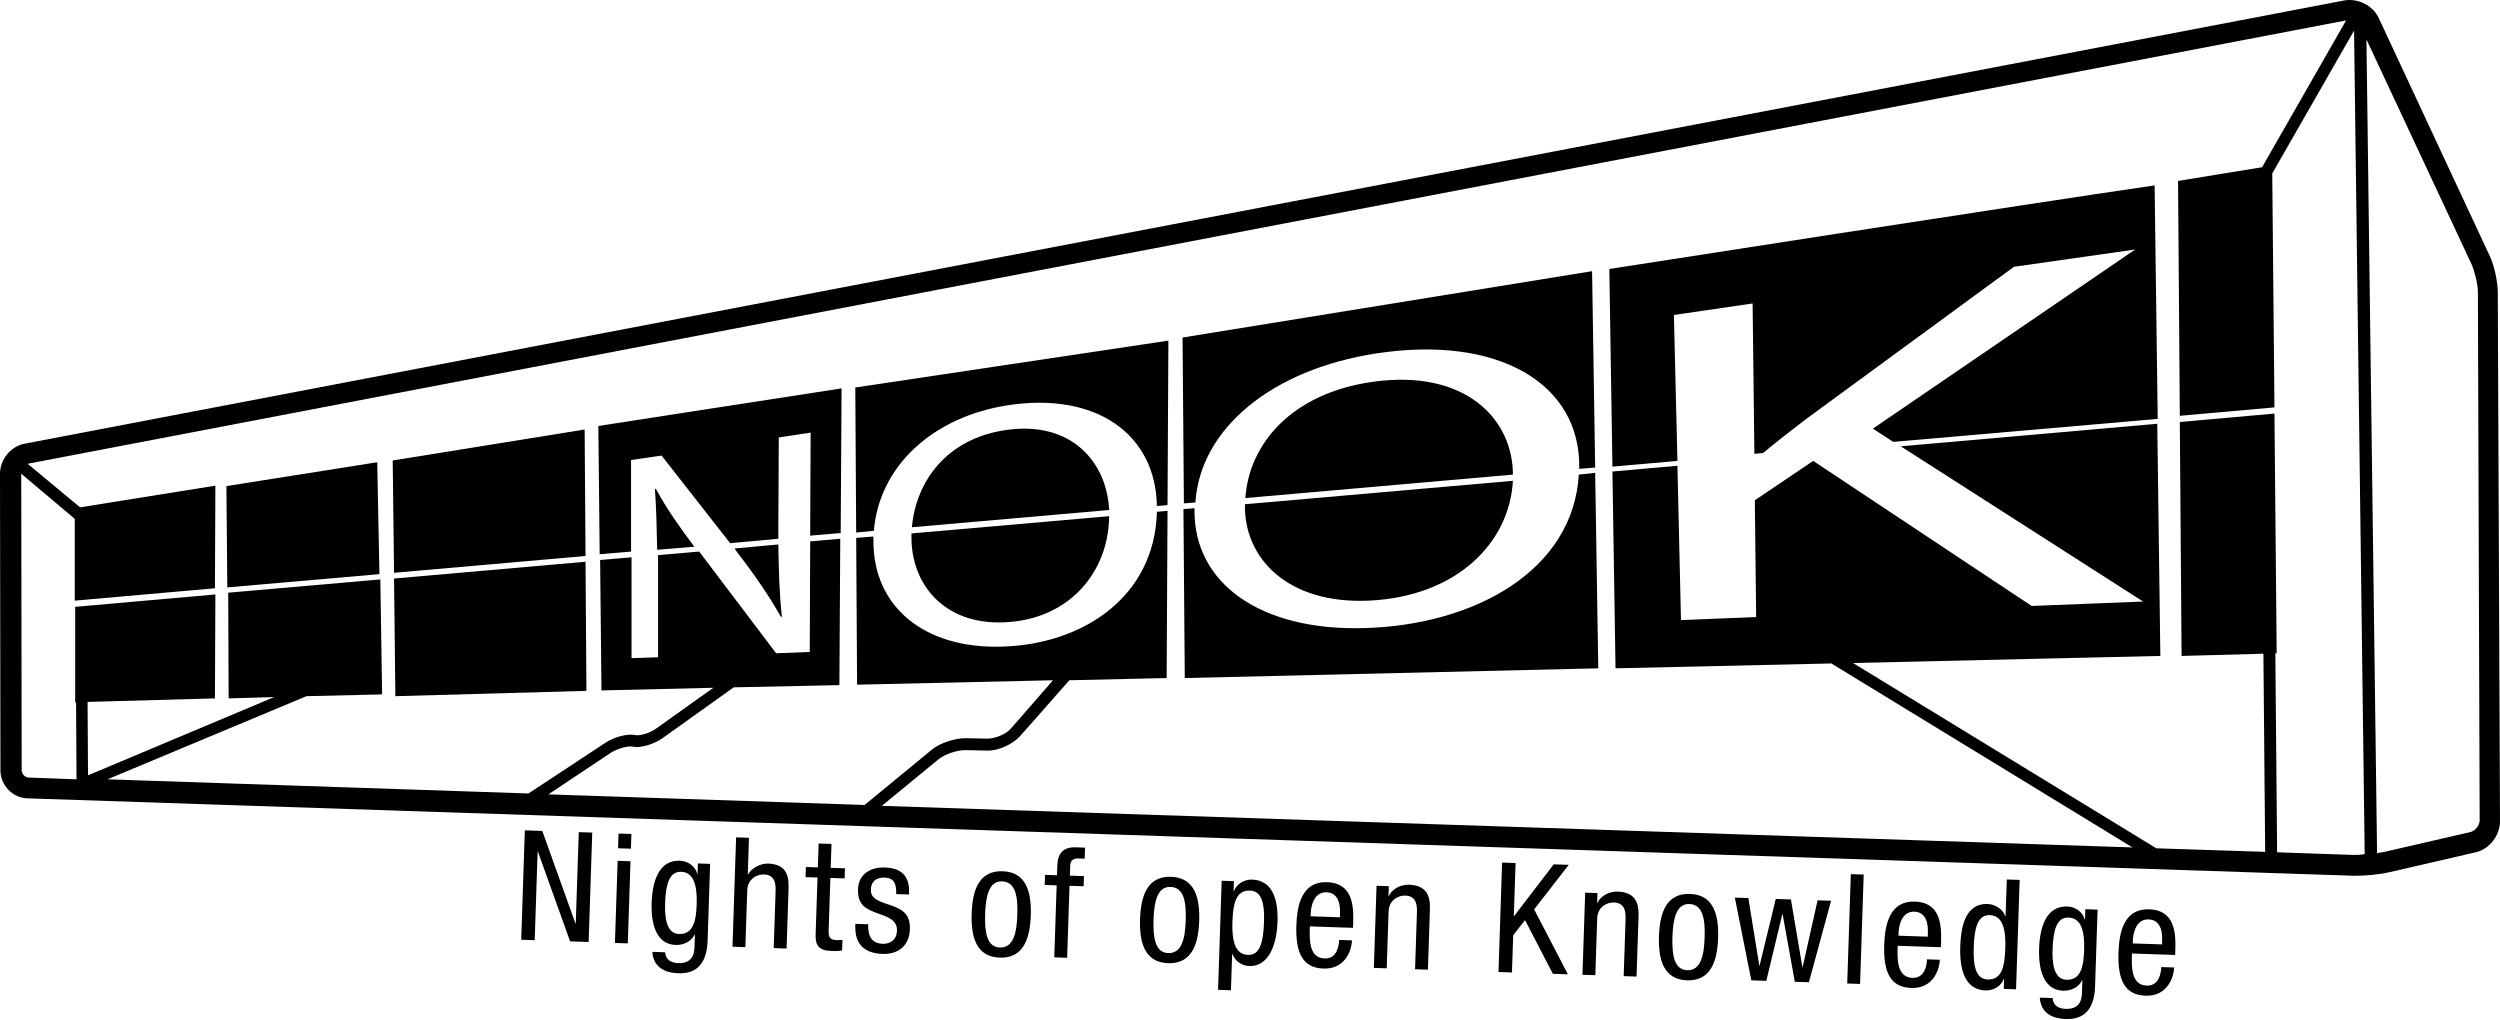
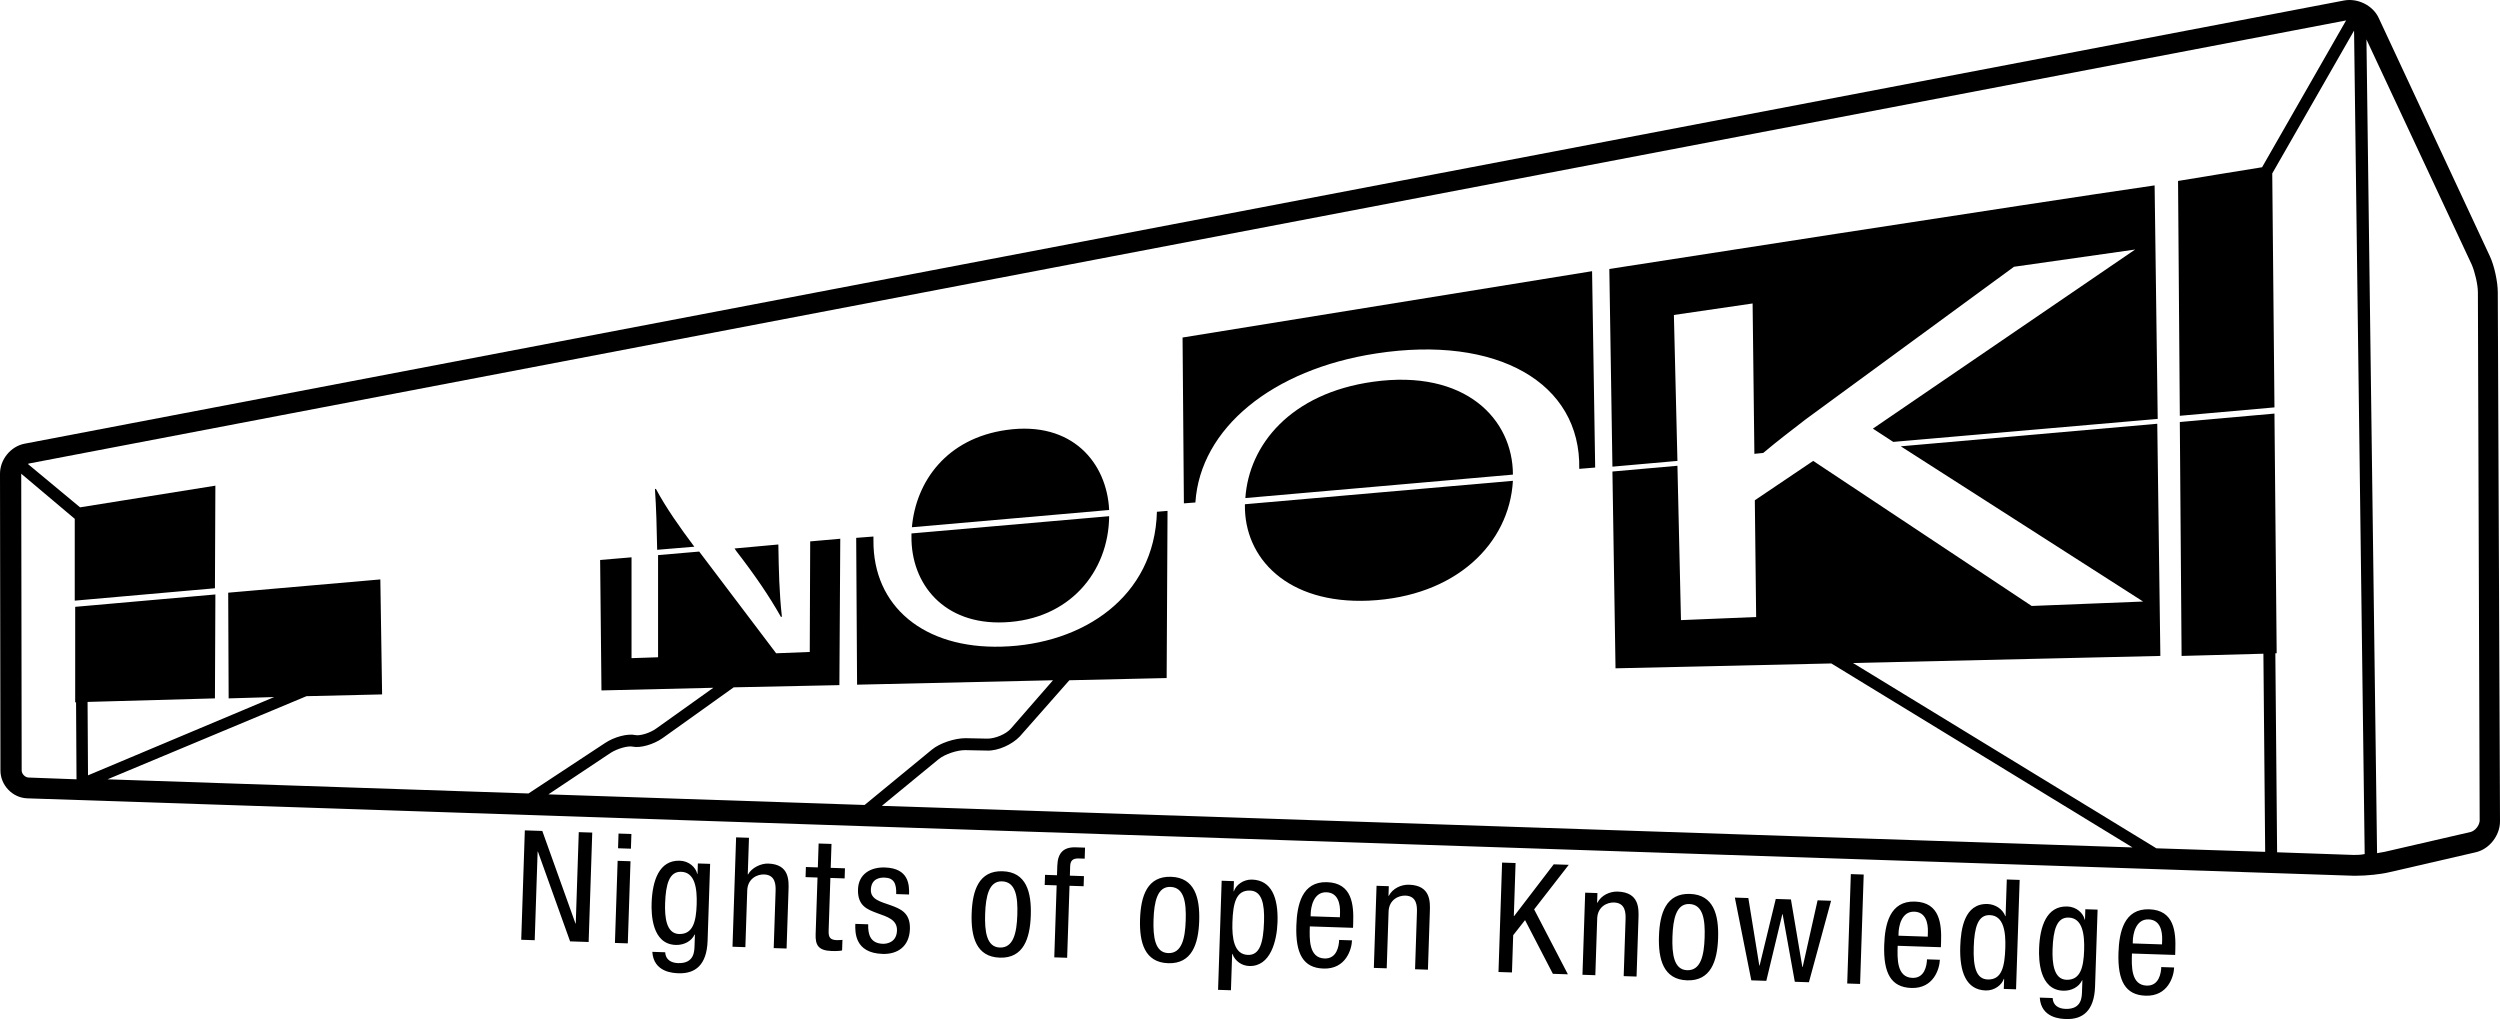
<svg xmlns="http://www.w3.org/2000/svg" xml:space="preserve" width="565.3" height="230.6">
  <path d="m117.86 212.5 3.048.101.66-20.03.07.003 7.273 20.291 4.193.138.816-24.736-3.048-.1-.681 20.648-.07-.002-7.496-20.919-3.95-.13zm21.893-20.689 2.91.096.11-3.327-2.91-.096zm-.706 21.408 2.91.096.613-18.57-2.91-.096zm21.527-17.884-2.772-.091-.078 2.355-.069-.002c-.331-1.502-1.881-2.905-3.925-2.973-4.712-.155-6.22 4.548-6.386 9.57-.081 2.46.04 9.297 5.446 9.476 1.836.06 3.565-.818 4.274-2.356l.07.002-.08 2.425c-.043 1.282 0 4.162-3.741 4.039-1.525-.05-2.82-.751-2.901-2.454l-2.912-.096c.297 4.657 4.802 4.806 5.945 4.844 3.708.122 6.373-1.801 6.556-7.345zm-6.545 1.795c3.153.104 3.62 3.798 3.502 7.4-.126 3.812-.814 6.773-4.001 6.668-2.91-.096-3.236-3.89-3.137-6.903.147-4.434.968-7.252 3.636-7.164m11.604 16.945 2.91.096.423-12.823c.088-2.668 2.237-3.672 3.796-3.62 2.633.086 2.66 2.41 2.613 3.831l-.423 12.824 2.91.095.435-13.162c.073-2.218.23-5.889-4.587-6.048-1.663-.055-3.743.952-4.556 2.451l-.069-.002.274-8.281-2.91-.096zm19.298-17.937-2.702-.09-.076 2.287 2.703.09-.423 12.82c-.08 2.425.572 3.695 3.62 3.796 1.214.04 1.98-.04 2.364-.13l.08-2.391c-.314.024-.628.083-1.287.062-1.524-.05-1.886-.653-1.837-2.142l.393-11.92 3.222.107.076-2.287-3.222-.106.178-5.406-2.91-.096zm20.627 6.126c.072-2.183-.047-5.933-5.452-6.111-3.222-.107-5.98 1.467-6.094 4.932-.126 3.811 2.173 4.58 4.4 5.418 2.194.8 4.496 1.432 4.414 3.926-.087 2.633-2.25 3.013-3.185 2.982-2.876-.095-3.398-2.158-3.324-4.411l-2.91-.096c-.063 1.906-.147 6.586 6.158 6.794 3.465.114 6.058-1.743 6.186-5.624.122-3.708-2.172-4.58-4.366-5.381-2.263-.803-4.536-1.295-4.463-3.511.086-2.599 2.173-2.773 3.108-2.742 2.114.07 2.696 1.372 2.618 3.728zm14.152 4.29c-.172 5.232.996 9.814 6.366 9.99 5.336.177 6.836-4.317 7.008-9.55s-.994-9.813-6.364-9.99-6.836 4.318-7.008 9.55m6.371 7.702c-2.98-.098-3.455-3.583-3.322-7.602s.87-7.463 3.815-7.366c3.153.104 3.594 3.587 3.461 7.606s-.87 7.464-3.955 7.362m12.312 2.219 2.91.096.537-16.281 3.188.105.076-2.287-3.188-.105.072-2.183c.042-1.282.682-1.746 1.929-1.705l1.351.044.082-2.494-2.112-.07c-2.807-.092-4.068 1.323-4.16 4.13l-.073 2.182-2.702-.09-.076 2.288 2.703.089zm19.396-8.666c-.173 5.233.994 9.815 6.364 9.992 5.337.176 6.837-4.318 7.01-9.55s-.994-9.814-6.364-9.992-6.837 4.318-7.01 9.55m6.37 7.703c-2.979-.099-3.453-3.583-3.32-7.602s.87-7.463 3.814-7.366c3.153.104 3.594 3.587 3.461 7.606s-.87 7.463-3.954 7.362m11.271 8.307 2.91.096.271-8.212.07.003c.604 1.65 2.131 2.671 3.794 2.726 4.817.159 6.258-5.69 6.398-9.917.182-5.544-1.353-9.48-5.753-9.625-2.01-.067-3.684 1.267-4.11 2.64l-.07-.003.075-2.286-2.772-.092zm3.245-15.294c.14-4.261.794-7.257 3.982-7.152 2.668.088 3.301 2.953 3.166 7.041-.159 4.816-.979 7.599-3.646 7.51-3.154-.103-3.621-3.796-3.502-7.399m27.273 1.274.04-1.18c.132-4.018-.225-8.955-5.908-9.143-5.717-.188-6.796 5.187-6.948 9.796-.211 6.41 1.557 9.59 6.13 9.74 5.093.169 6.389-4.401 6.454-6.377l-2.91-.096c-.047 1.421-.523 4.284-3.295 4.193-3.569-.118-3.428-4.38-3.333-7.255zm-9.59-2.606.022-.694c.037-1.11.506-4.839 3.555-4.738 2.599.085 3.141 2.566 3.073 4.644l-.033 1.006zm14.295 11.666 2.91.095.423-12.823c.088-2.668 2.237-3.672 3.796-3.62 2.633.086 2.66 2.41 2.613 3.831l-.423 12.824 2.91.096.435-13.163c.073-2.218.194-5.89-4.691-6.051-1.801-.06-3.74.847-4.592 2.52l-.07-.003.072-2.183-2.771-.092zm28.185.929 3.048.1.277-8.42 2.68-3.415 6.293 12.144 3.397.112-7.633-14.68 7.825-10.077-3.396-.112-8.953 11.701-.07-.002.396-11.993-3.049-.1zm18.989.626 2.91.096.423-12.823c.088-2.669 2.236-3.672 3.796-3.62 2.633.086 2.662 2.41 2.615 3.831l-.423 12.823 2.91.096.433-13.162c.073-2.218.195-5.89-4.69-6.051-1.803-.06-3.74.847-4.593 2.52l-.07-.003.073-2.183-2.772-.092zm17.297-8.735c-.172 5.233.994 9.815 6.364 9.992 5.337.176 6.837-4.318 7.01-9.55s-.994-9.815-6.364-9.992-6.836 4.318-7.009 9.55m6.37 7.703c-2.978-.099-3.453-3.583-3.32-7.602s.87-7.463 3.814-7.366c3.154.104 3.594 3.587 3.462 7.606s-.87 7.463-3.955 7.362m14.51 2.291 3.395.112 3.619-15.069.069.003 2.757 15.279 3.187.105 5.013-18.425-3.05-.1-3.375 15.076-.07-.002-2.583-15.273-3.43-.113-3.654 15.067-.069-.002-2.479-15.27-3.05-.1zm21.688.716 2.91.095.817-24.736-2.91-.096zm21.182-8.207.04-1.18c.132-4.017-.226-8.954-5.909-9.142-5.717-.188-6.795 5.187-6.947 9.797-.212 6.409 1.556 9.589 6.13 9.74 5.093.168 6.389-4.402 6.454-6.378l-2.91-.096c-.048 1.421-.523 4.284-3.296 4.193-3.568-.118-3.427-4.38-3.332-7.255zm-9.591-2.605.023-.694c.036-1.11.506-4.839 3.555-4.738 2.599.085 3.141 2.566 3.073 4.644l-.034 1.006zm27.403-12.616-2.91-.096-.274 8.282-.069-.003c-.605-1.65-2.34-2.678-4.002-2.733-5.267-.174-6.05 5.697-6.179 9.577-.192 5.821 1.342 9.826 5.742 9.971 2.01.066 3.683-1.266 4.11-2.639l.07.003-.076 2.286 2.772.092zm-10.385 15.126c.147-4.435.968-7.252 3.637-7.164 3.152.104 3.62 3.796 3.502 7.4-.14 4.261-.795 7.257-3.982 7.152-2.669-.088-3.303-2.953-3.157-7.388m28.005-8.405-2.772-.092-.077 2.356-.07-.002c-.332-1.502-1.882-2.906-3.926-2.973-4.712-.156-6.22 4.547-6.385 9.57-.082 2.46.04 9.297 5.445 9.475 1.836.06 3.565-.818 4.275-2.355l.07.002-.08 2.425c-.043 1.282 0 4.162-3.741 4.038-1.525-.05-2.82-.75-2.903-2.454l-2.91-.096c.297 4.658 4.802 4.806 5.945 4.844 3.707.122 6.372-1.8 6.555-7.345zm-6.546 1.795c3.153.104 3.62 3.797 3.502 7.4-.126 3.811-.814 6.772-4 6.667-2.91-.096-3.236-3.889-3.137-6.902.146-4.435.967-7.252 3.635-7.164m24.086 8.451.038-1.179c.133-4.018-.225-8.955-5.906-9.143-5.717-.188-6.797 5.187-6.95 9.797-.21 6.41 1.558 9.59 6.131 9.74 5.093.168 6.389-4.402 6.454-6.378l-2.91-.096c-.047 1.421-.523 4.284-3.295 4.193-3.569-.118-3.428-4.38-3.333-7.255zm-9.592-2.605.023-.694c.037-1.11.507-4.839 3.555-4.738 2.599.085 3.141 2.566 3.073 4.645l-.033 1.005z" aria-label="Nights of open Knowledge" />
-   <path d="m132.2 97.12-43.4 7 .3 25.4 43.3-3.8zm-43.1 33.7.3 26.6 43.2-1.2-.2-29.2zm267.9-23.5c-1.3 21.8-23.7 34-48.4 34.7-23.6.7-38.7-10.1-38.5-26.8v-.3l-2.5.2.3 38.2 93.5-2.2-.7-44.2z" />
  <path d="M281.5 114.12c-.2 12.1 9.6 22.5 28 21.7 19.7-.9 31.8-12.9 32.6-27.1l-60.6 5.3zm29.7-34.2c27.3-4.2 46.3 6.6 45.9 26.1l3.6-.3-.7-44.4-92.6 15 .3 37.5 2.6-.2c1.1-16.8 17.4-30.1 40.9-33.7" />
  <path d="M310.5 86.32c-18.7 2.6-28.1 14.3-28.9 26.3l60.5-5.3c0-12.5-10.7-23.9-31.6-21m85.8-17.7.4 34 2-.2c3.2-2.7 6.5-5.2 9.6-7.6l47.1-34.5 27.4-3.9-59.3 40.5 4.6 3 59.8-5.2-.7-52.8c-27.6 4-123.3 18.9-123.3 18.9l.7 44.7 14.7-1.3-.8-33zm-168.7 28.6c-13.6 1.9-20.5 11.7-21.4 22l44.6-3.9c-.5-10.6-8.3-20.2-23.2-18.1" />
-   <path d="M228 91.62c19.7-3 33.3 6.4 33.6 22.8l2.4-.2.2-37.2-70.8 10.6.2 32.8 4-.4c1.2-14.6 13.3-25.8 30.4-28.4m-176.8 18.3.2 22.9 34.4-3-.5-25.3zm98.4-6.9 15.5 19.8 10.9-1v-2.4l.1-20.5 7.2-1.1-.1 23.3 6.9-.6.2-32.7-55 8.5.3 29 7.1-.6v-20.7z" />
  <path d="M148.1 110.62c.3 4.4.4 8.6.5 13.7l8.4-.7c-3.3-4.4-6.4-8.8-8.7-13.1zm18.4 14c4.1 5.3 7.4 10.1 10.1 14.9l.2-.1c-.6-5.4-.7-10.4-.8-16.3l-9.9.9zm39.6-3.3c-.1 10.7 7.3 20 21 19.4 14.7-.6 23.6-11.4 23.7-24l-44.7 3.9z" />
  <path d="M564.8 66.12c0-2.4-.8-6.1-1.8-8.2l-25.1-53.8c-1.3-2.9-4.8-4.6-7.9-4L5.6 100.32c-3.2.6-5.6 3.6-5.6 6.8l.1 67.1c0 3.3 2.7 6.2 6.1 6.3l525.9 17.5h.7c2.3 0 5.4-.3 7.5-.8l19.5-4.5c3.1-.7 5.5-3.8 5.5-7zm-32.6 127.2-17.3-.6-.4-45h.3l-.5-54.2-21.4 1.9.4 52.9 18.5-.5.4 44.8-24.6-.8-68.6-41.9 69.5-1.6-.7-52.5-58 5.1 54.8 35.1-25.2 1-49.4-32.8-13.2 8.9.3 26.4-17 .7-.8-34.9-14.7 1.3.7 44.5 48.8-1.1 68.1 41.6-282.8-9.4 12.9-10.6c1.4-1.1 4.1-2 5.9-2l5 .1c2.5.1 5.7-1.4 7.4-3.2l11.2-12.7 22-.5.2-37.8-2.4.2c-.5 19.3-16.8 30-35.1 30.5-17.6.5-29.1-9.1-29-24v-.9l-3.9.3.2 33.2 44.3-1-9.5 10.9c-1.1 1.3-3.6 2.3-5.3 2.3l-5-.1c-2.4 0-5.8 1.1-7.6 2.6l-15.2 12.5-71.5-2.4 14.1-9.4c1.6-1 3.9-1.6 4.9-1.4 1.8.4 4.8-.5 6.8-1.9l16.1-11.5 23.9-.5.2-33.1-6.8.6-.1 25-7.6.3-17.4-23-9.3.8v23.1l-6 .2v-22.8l-7.1.6.3 29.5 25.3-.6-12.9 9.2c-1.5 1.1-3.8 1.7-4.7 1.5-1.8-.4-4.8.4-6.9 1.8l-17.3 11.4-95.2-3.2 45-18.8 17.1-.4-.4-26-34.4 3 .1 23.9 10.3-.3-42.1 17.7-.1-16.6 28.8-.8.1-23.5-31.7 2.8v21.6h.2l.1 17.4-10.8-.4c-.8 0-1.6-.8-1.6-1.6l-.1-67.1 12.1 10.2v18.5l31.7-2.8.1-23.2-30.6 4.9-11.8-9.8c.1 0 .1-.1.2-.1l524-100.2-19 33.2c-4.8.8-15.6 2.5-19 3.1l.4 53.1 21.4-1.9-.5-52.9 18.5-32.3 2.4 186.2c-.9.2-1.8.2-2.5.2m26.5-5.2-19.5 4.5c-.5.1-1.1.2-1.7.3l-2.4-184 23.8 50.9c.7 1.6 1.4 4.5 1.4 6.3l.4 119.5c-.1 1.1-1 2.2-2 2.5" />
</svg>